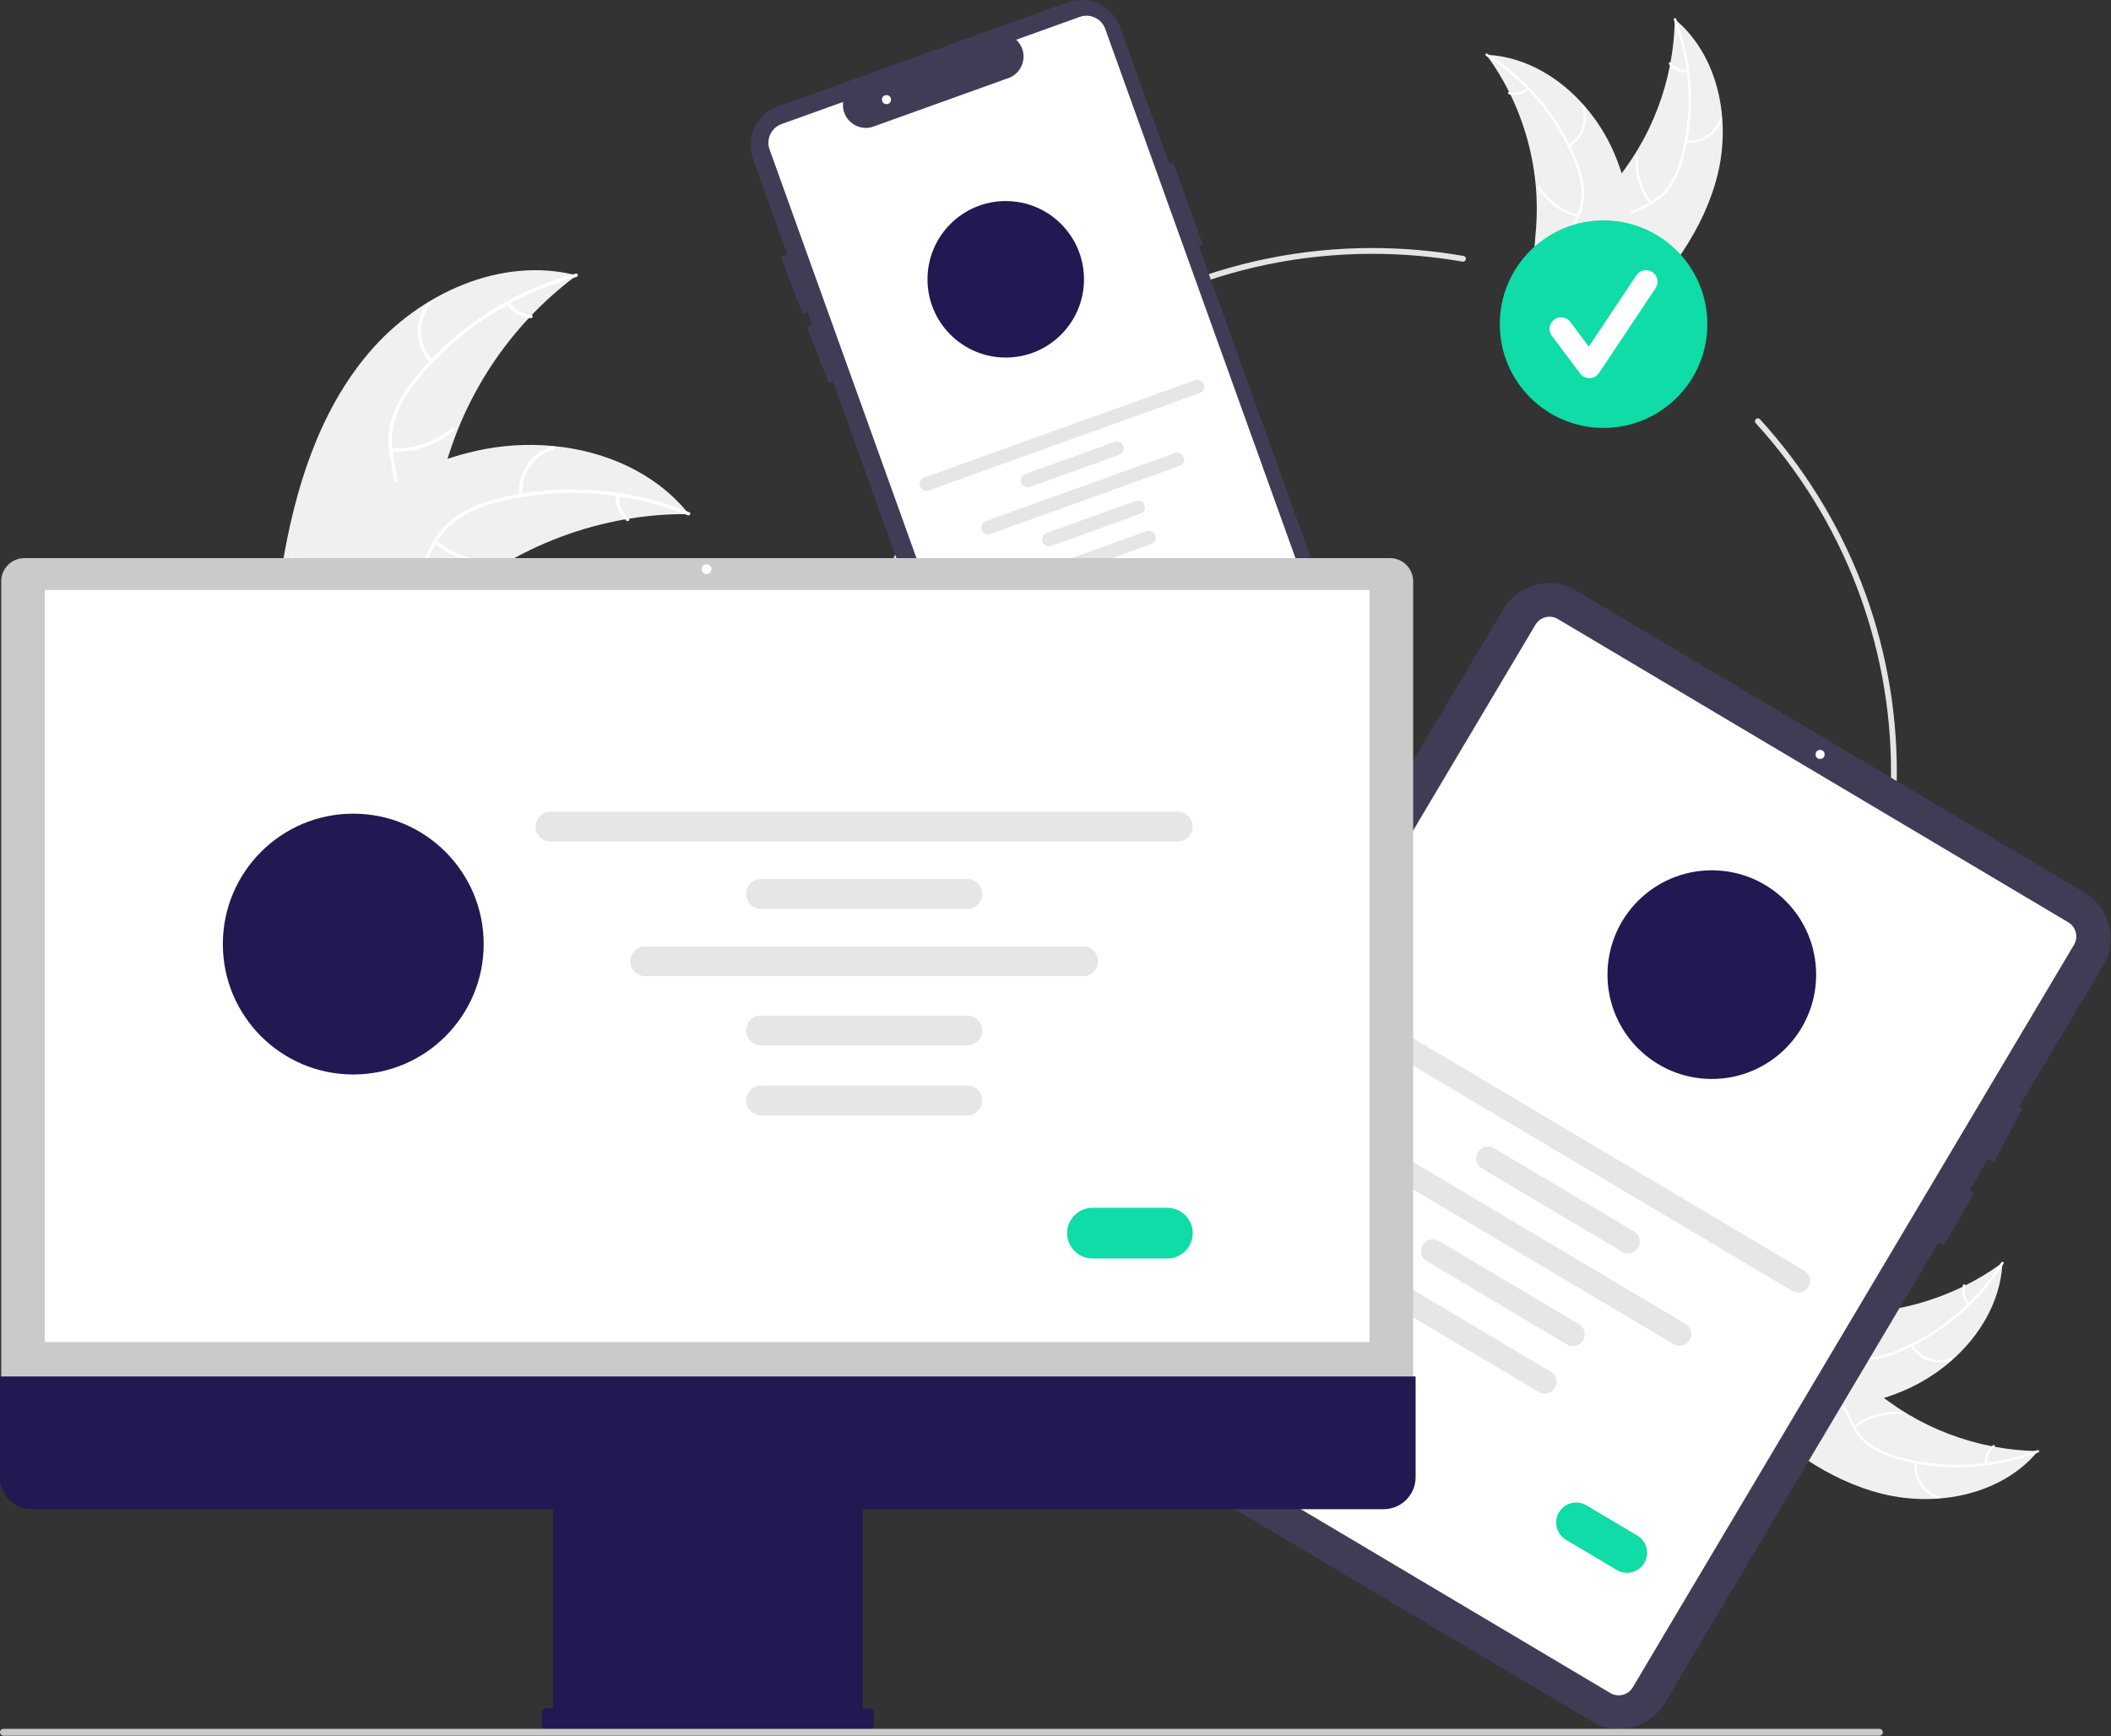
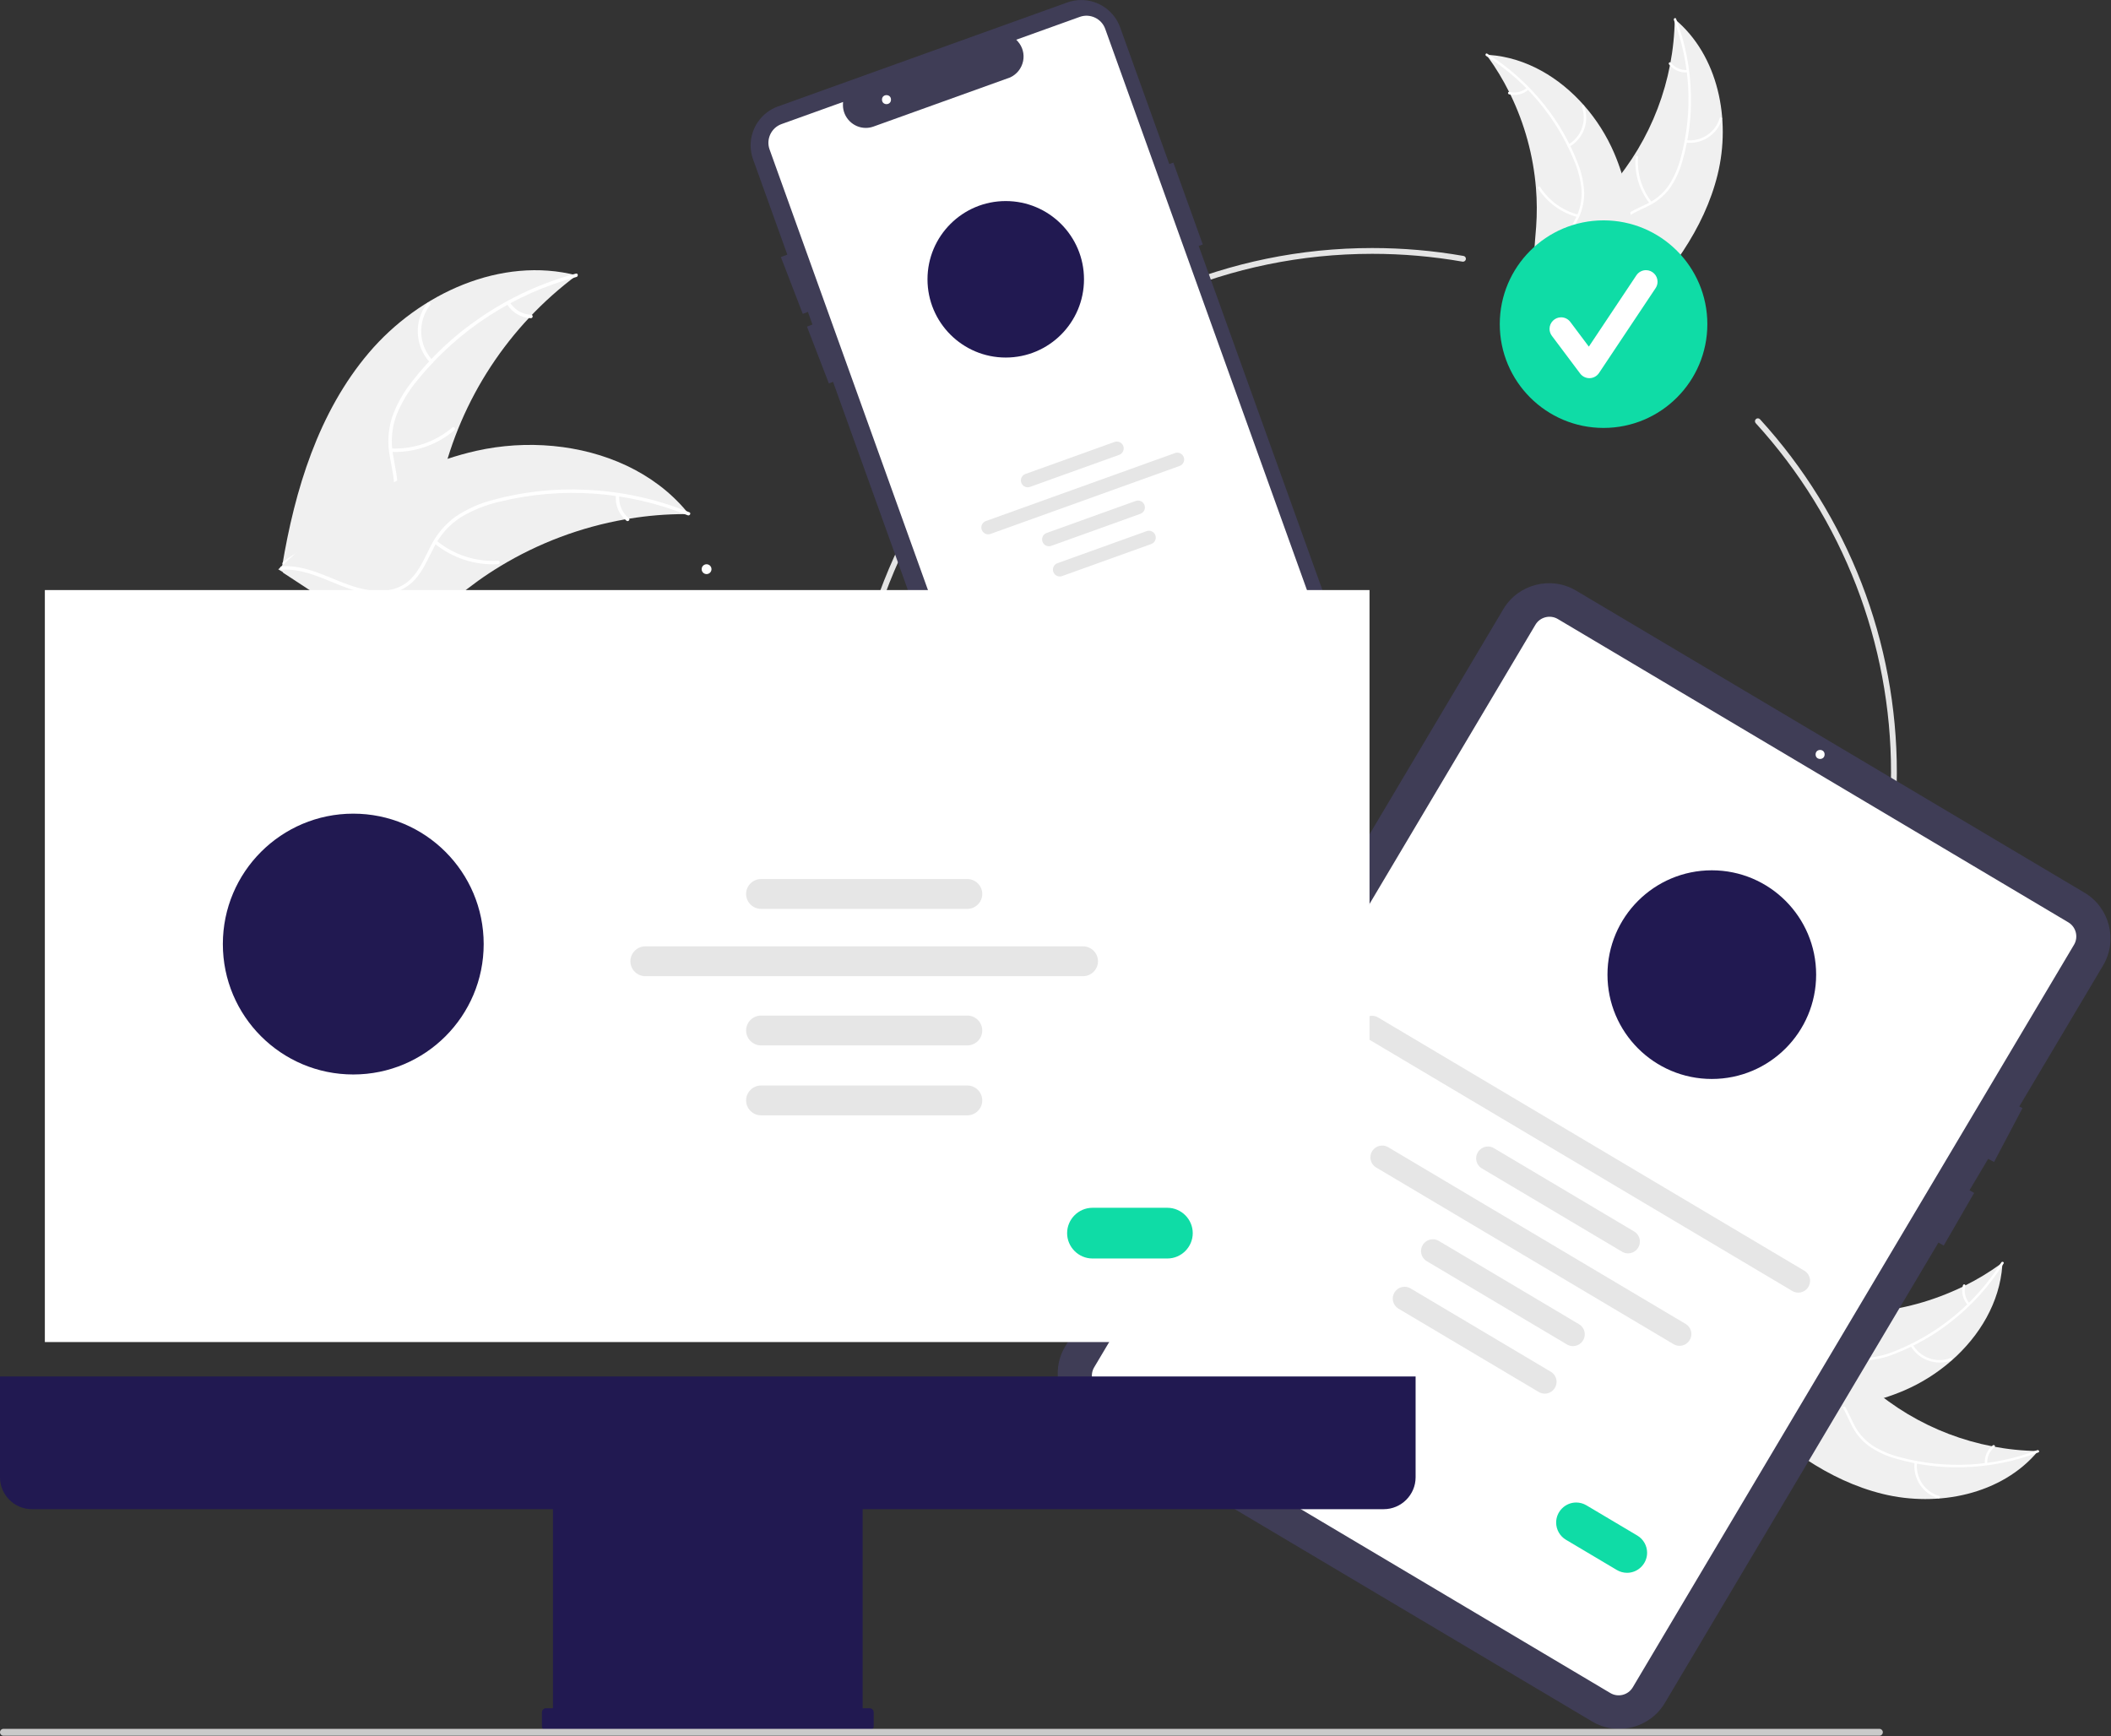
<svg xmlns="http://www.w3.org/2000/svg" width="100%" height="100%" viewBox="0 0 3035 2496" version="1.1" xml:space="preserve" style="fill-rule:evenodd;clip-rule:evenodd;stroke-linejoin:round;stroke-miterlimit:2;">
  <rect x="0" y="0" width="3035" height="2496" fill="#333333" stroke="none" />
  <path d="M2469.48,250.819c19.389,-79.077 0.953,-171.3 -61.684,-223.315c-1.225,88.512 -33.739,173.795 -91.751,240.656c-22.472,25.711 -50.143,51.967 -51.232,86.097c-0.679,21.236 9.688,41.633 23.973,57.361c14.285,15.728 32.306,27.498 50.114,39.089l2.615,4.614c57.323,-57.821 108.576,-125.425 127.965,-204.502Z" style="fill:#f0f0f0;fill-rule:nonzero;" />
  <path d="M2406.54,28.66c24.019,62.955 27.592,131.909 10.209,197.01c-3.493,14.083 -9.185,27.528 -16.866,39.839c-7.868,11.749 -18.742,21.18 -31.487,27.307c-11.77,5.952 -24.498,10.678 -34.615,19.387c-10.336,9.168 -16.276,22.33 -16.313,36.146c-0.489,17.028 5.17,33.216 11.254,48.854c6.755,17.363 14.046,35.29 12.485,54.301c-0.189,2.303 3.396,2.462 3.585,0.162c2.716,-33.074 -19.747,-61.011 -23.309,-93.092c-1.663,-14.969 1.176,-30.53 12.244,-41.444c9.678,-9.544 22.799,-14.428 34.768,-20.352c12.521,-5.795 23.434,-14.569 31.783,-25.553c8.282,-11.88 14.483,-25.084 18.335,-39.044c9.175,-31.291 13.374,-63.83 12.441,-96.425c-0.858,-37.206 -8.074,-73.993 -21.337,-108.765c-0.822,-2.152 -3.993,-0.469 -3.177,1.669l-0,-0Z" style="fill:#fff;fill-rule:nonzero;" />
  <path d="M2423.58,205.034c23.281,2.949 45.491,-11.547 52.164,-34.046c0.649,-2.216 -2.763,-3.328 -3.413,-1.109c-6.177,20.967 -26.92,34.445 -48.589,31.57c-2.289,-0.301 -2.439,3.285 -0.163,3.585l0.001,-0Z" style="fill:#fff;fill-rule:nonzero;" />
  <path d="M2374.76,290.584c-14.45,-18.302 -21.478,-41.397 -19.67,-64.645c0.181,-2.304 -3.404,-2.464 -3.585,-0.163c-1.836,24.196 5.526,48.216 20.605,67.228c1.439,1.811 4.081,-0.618 2.65,-2.42l-0,-0Z" style="fill:#fff;fill-rule:nonzero;" />
  <path d="M2425.87,100.54c-9.123,0.726 -18.023,-3.194 -23.646,-10.415c-1.415,-1.829 -4.055,0.603 -2.649,2.42c6.247,7.946 16.05,12.29 26.133,11.58c0.973,0.012 1.799,-0.742 1.874,-1.712c0.039,-0.981 -0.73,-1.824 -1.712,-1.873Z" style="fill:#fff;fill-rule:nonzero;" />
  <path d="M2136.92,78.697c0.851,1.167 1.702,2.334 2.544,3.53c11.363,15.752 21.428,32.4 30.095,49.782c0.691,1.333 1.372,2.694 2.024,4.045c20.433,42.097 32.874,87.625 36.689,134.263c1.501,18.561 1.588,37.209 0.259,55.782c-1.835,25.651 -5.867,53.317 0.685,77.368c0.656,2.517 1.467,4.991 2.428,7.407l124.038,47.28c0.336,-0.034 0.662,-0.039 0.999,-0.073l4.867,2.114c0.135,-0.953 0.255,-1.944 0.39,-2.897c0.081,-0.553 0.134,-1.116 0.215,-1.669c0.045,-0.371 0.089,-0.744 0.151,-1.077c0.016,-0.123 0.03,-0.248 0.035,-0.343c0.062,-0.333 0.084,-0.649 0.135,-0.953c0.686,-5.54 1.334,-11.095 1.944,-16.664c0.011,-0.028 0.011,-0.028 -0.006,-0.067c5.057,-42.391 5.066,-85.232 0.03,-127.625c-0.168,-1.263 -0.323,-2.554 -0.547,-3.839c-2.607,-18.909 -6.756,-37.574 -12.404,-55.808c-3.124,-9.974 -6.752,-19.784 -10.869,-29.392c-10.684,-24.803 -25.204,-47.772 -43.027,-68.064c-35.534,-40.446 -83.609,-69.077 -136.622,-72.852c-1.356,-0.095 -2.686,-0.181 -4.053,-0.248Z" style="fill:#f0f0f0;fill-rule:nonzero;" />
  <path d="M2136.6,80.377c57.081,35.806 101.449,88.71 126.765,151.155c5.689,13.348 9.239,27.51 10.519,41.964c0.791,14.119 -2.213,28.195 -8.7,40.761c-5.814,11.838 -13.131,23.275 -15.966,36.32c-2.733,13.543 0.449,27.628 8.738,38.682c9.861,13.89 24.126,23.408 38.398,32.231c15.848,9.797 32.463,19.721 42.662,35.839c1.236,1.953 4.194,-0.078 2.96,-2.028c-17.744,-28.044 -52.499,-36.826 -74.659,-60.295c-10.34,-10.951 -17.442,-25.085 -15.176,-40.463c1.982,-13.447 9.517,-25.247 15.507,-37.182c6.509,-12.166 9.939,-25.742 9.992,-39.539c-0.539,-14.472 -3.538,-28.747 -8.867,-42.213c-11.513,-30.508 -27.752,-59.017 -48.121,-84.481c-23.086,-29.19 -50.996,-54.217 -82.52,-73.996c-1.952,-1.224 -3.471,2.03 -1.532,3.246l-0,-0.001Z" style="fill:#fff;fill-rule:nonzero;" />
  <path d="M2256.4,210.942c20.364,-11.662 29.371,-36.609 21.153,-58.59c-0.816,-2.16 -4.211,-0.994 -3.394,1.169c7.692,20.461 -0.755,43.711 -19.788,54.461c-2.009,1.138 0.031,4.092 2.029,2.96Z" style="fill:#fff;fill-rule:nonzero;" />
  <path d="M2268.92,308.642c-22.556,-5.912 -42.072,-20.122 -54.626,-39.772c-1.243,-1.949 -4.201,0.082 -2.96,2.028c13.102,20.425 33.442,35.171 56.928,41.272c2.239,0.58 2.886,-2.951 0.658,-3.528Z" style="fill:#fff;fill-rule:nonzero;" />
  <path d="M2195.31,126.129c-6.847,6.073 -16.314,8.301 -25.151,5.921c-2.231,-0.609 -2.875,2.923 -0.658,3.527c9.772,2.584 20.215,0.15 27.838,-6.488c0.784,-0.575 0.989,-1.675 0.465,-2.494c-0.559,-0.808 -1.681,-1.017 -2.494,-0.466l-0,-0Z" style="fill:#fff;fill-rule:nonzero;" />
  <path d="M1972.92,1864.94c-415.849,0 -754.167,-338.318 -754.167,-754.166c0,-415.849 338.318,-754.167 754.167,-754.167c43.964,-0.006 87.846,3.797 131.154,11.365c1.99,0.343 3.457,2.086 3.457,4.105c0,2.286 -1.88,4.166 -4.166,4.166c-0.244,0 -0.489,-0.021 -0.73,-0.064c-42.833,-7.483 -86.233,-11.243 -129.715,-11.239c-411.254,0 -745.834,334.579 -745.834,745.834c0,411.255 334.58,745.833 745.834,745.833c411.254,0 745.833,-334.578 745.833,-745.833c0.184,-185.827 -69.263,-365.143 -194.563,-502.371c-0.69,-0.765 -1.072,-1.759 -1.072,-2.79c0,-2.286 1.881,-4.167 4.167,-4.167c1.163,0 2.275,0.487 3.064,1.342c126.7,138.762 196.923,320.082 196.737,507.986c0,415.848 -338.318,754.166 -754.166,754.166Z" style="fill:#e4e4e4;fill-rule:nonzero;" />
  <circle cx="2305.45" cy="466.051" r="149.213" style="fill:#0fdca6;" />
  <path d="M2285.09,543.709c-5.22,0 -10.146,-2.463 -13.277,-6.64l-40.707,-54.278c-2.155,-2.872 -3.32,-6.368 -3.32,-9.958c0,-9.105 7.493,-16.597 16.598,-16.597c5.22,-0 10.146,2.463 13.278,6.639l26.632,35.507l68.402,-102.601c3.079,-4.588 8.255,-7.348 13.781,-7.348c9.106,0 16.599,7.493 16.599,16.598c-0,3.259 -0.96,6.447 -2.759,9.164l-81.415,122.123c-2.986,4.477 -7.97,7.235 -13.35,7.386c-0.154,0.002 -0.308,0.005 -0.462,0.005Z" style="fill:#fff;fill-rule:nonzero;" />
  <path d="M1953.51,993.741l-230.099,-640.129l5.835,-2.098l-42.317,-117.736l-5.835,2.099l-70.651,-196.539c-8.455,-23.525 -30.898,-39.307 -55.896,-39.307c-6.849,0 -13.647,1.185 -20.092,3.502l-415.969,149.522c-23.526,8.455 -39.308,30.898 -39.308,55.897c-0,6.849 1.184,13.646 3.501,20.091l49.259,137.039l-9.22,3.551l31.445,81.654l7.381,-2.842l6.529,18.163l-7.854,3.025l31.444,81.654l6.016,-2.316l228.066,634.475c8.41,23.536 30.84,39.339 55.833,39.339c6.873,0 13.694,-1.195 20.158,-3.532l415.967,-149.522c30.638,-11.053 46.788,-45.326 35.807,-75.99Z" style="fill:#3f3d56;fill-rule:nonzero;" />
  <path d="M1479.86,1198.16c-11.972,-0.027 -22.71,-7.589 -26.768,-18.852l-346.686,-964.476c-5.28,-14.693 2.465,-31.129 17.157,-36.411l88.505,-31.814l-0.132,3.097c-0.02,0.461 -0.03,0.923 -0.03,1.385c0,17.998 14.81,32.807 32.808,32.807c3.782,0 7.536,-0.654 11.096,-1.933l196.419,-70.603c9.608,-4.403 16.561,-13.135 18.699,-23.485c2.117,-10.178 -0.769,-20.778 -7.753,-28.479l-2.073,-2.305l91.42,-32.863c14.694,-5.26 31.115,2.479 36.414,17.159l330.769,920.19c13.961,38.988 -6.572,82.564 -45.528,96.617l-384.672,138.273c-3.093,1.116 -6.357,1.689 -9.645,1.693Z" style="fill:#fff;fill-rule:nonzero;" />
  <circle cx="1445.97" cy="401.572" r="112.5" style="fill:#211951;" />
-   <path d="M1724.75,565.173l-389.593,140.042c-1.074,0.389 -2.207,0.587 -3.35,0.587c-5.398,0 -9.84,-4.442 -9.84,-9.84c-0,-4.15 2.625,-7.873 6.533,-9.268l389.593,-140.042c1.06,-0.378 2.178,-0.571 3.305,-0.571c5.398,-0 9.84,4.442 9.84,9.84c0,4.133 -2.603,7.844 -6.488,9.252Z" style="fill:#e6e6e6;fill-rule:nonzero;" />
  <path d="M1609.05,653.966l-128.148,46.063c-1.073,0.388 -2.206,0.587 -3.347,0.587c-5.398,-0 -9.841,-4.443 -9.841,-9.841c0,-4.149 2.623,-7.872 6.53,-9.267l128.148,-46.064c1.068,-0.384 2.194,-0.58 3.329,-0.58c5.399,-0 9.841,4.442 9.841,9.841c0,4.142 -2.614,7.86 -6.512,9.261Z" style="fill:#e6e6e6;fill-rule:nonzero;" />
  <path d="M1639.53,738.761l-128.148,46.063c-1.068,0.384 -2.194,0.581 -3.329,0.581c-5.398,-0 -9.841,-4.443 -9.841,-9.841c0,-4.142 2.615,-7.86 6.512,-9.261l128.148,-46.064c1.068,-0.384 2.194,-0.58 3.329,-0.58c5.399,-0 9.841,4.442 9.841,9.841c0,4.141 -2.614,7.86 -6.512,9.261l0,-0Z" style="fill:#e6e6e6;fill-rule:nonzero;" />
  <path d="M1655.14,782.192l-128.148,46.064c-1.075,0.389 -2.21,0.588 -3.353,0.588c-5.398,0 -9.84,-4.442 -9.84,-9.84c-0,-4.151 2.626,-7.875 6.535,-9.269l128.148,-46.064c1.074,-0.389 2.208,-0.588 3.35,-0.588c5.399,0 9.841,4.443 9.841,9.841c-0,4.15 -2.625,7.873 -6.533,9.268l-0,-0Z" style="fill:#e6e6e6;fill-rule:nonzero;" />
  <path d="M1695.95,669.934l-271.887,97.732c-1.074,0.389 -2.208,0.587 -3.35,0.587c-5.398,0 -9.84,-4.442 -9.84,-9.84c-0,-4.15 2.624,-7.873 6.533,-9.268l271.886,-97.731c1.074,-0.389 2.208,-0.588 3.35,-0.588c5.399,-0 9.841,4.442 9.841,9.84c-0,4.15 -2.625,7.874 -6.533,9.268Z" style="fill:#e6e6e6;fill-rule:nonzero;" />
  <path d="M1641.18,887.623l-46.53,16.725c-1.812,0.65 -3.723,0.983 -5.649,0.983c-9.18,-0 -16.734,-7.554 -16.734,-16.734c0,-7.038 4.441,-13.358 11.063,-15.743l46.53,-16.726c1.812,-0.65 3.723,-0.982 5.649,-0.982c9.18,-0 16.734,7.554 16.734,16.734c-0,7.038 -4.441,13.357 -11.063,15.743Z" style="fill:#6c63ff;fill-rule:nonzero;" />
  <circle cx="1274.51" cy="143.251" r="6.471" style="fill:#fff;" />
  <path d="M530.346,507.182c72.524,-85.368 190.196,-139.168 298.682,-111.275c-97.685,72.724 -166.545,177.729 -194.311,296.305c-10.545,45.78 -17.506,97.796 -54.675,126.527c-23.127,17.878 -54.224,22.765 -83.274,19.52c-29.051,-3.245 -56.701,-13.845 -83.979,-24.352l-7.253,0.805c18.244,-110.52 52.287,-222.161 124.81,-307.53Z" style="fill:#f0f0f0;fill-rule:nonzero;" />
  <path d="M828.755,398.241c-89.548,23.98 -169.297,75.588 -227.857,147.453c-12.883,15.249 -23.283,32.434 -30.815,50.921c-6.754,18.245 -8.5,37.97 -5.056,57.118c2.854,17.919 7.847,35.918 6.295,54.219c-1.888,18.914 -11.771,36.147 -27.143,47.327c-18.589,14.273 -41.197,21.016 -63.535,26.841c-24.803,6.468 -50.667,12.794 -70.601,29.861c-2.415,2.068 -5.482,-1.801 -3.071,-3.866c34.681,-29.694 83.936,-27.176 122.571,-49.068c18.028,-10.215 33.087,-25.925 36.331,-47.063c2.836,-18.483 -2.298,-37.049 -5.343,-55.167c-3.635,-18.631 -2.652,-37.871 2.863,-56.033c6.566,-18.811 16.286,-36.369 28.742,-51.919c27.486,-35.455 60.376,-66.37 97.465,-91.609c42.169,-29.04 88.996,-50.653 138.453,-63.903c3.062,-0.818 3.743,4.075 0.701,4.888l-0,0Z" style="fill:#fff;fill-rule:nonzero;" />
  <path d="M618.394,521.44c-22.057,-23.576 -23.804,-60.024 -4.102,-85.601c1.947,-2.51 5.938,0.397 3.989,2.91c-18.395,23.791 -16.697,57.782 3.979,79.62c2.181,2.309 -1.697,5.367 -3.866,3.071l0,-0Z" style="fill:#fff;fill-rule:nonzero;" />
  <path d="M562.384,644.838c32.052,1.354 63.465,-9.432 87.924,-30.191c2.423,-2.059 5.491,1.809 3.071,3.866c-25.493,21.554 -58.206,32.712 -91.557,31.229c-3.18,-0.143 -2.601,-5.047 0.562,-4.904l-0,-0Z" style="fill:#fff;fill-rule:nonzero;" />
  <path d="M733.035,434.638c6.546,10.757 18.092,17.518 30.675,17.964c3.18,0.103 2.598,5.008 -0.562,4.905c-13.895,-0.558 -26.641,-7.984 -33.978,-19.797c-0.799,-1.074 -0.624,-2.603 0.397,-3.469c1.062,-0.835 2.622,-0.657 3.468,0.397Z" style="fill:#fff;fill-rule:nonzero;" />
  <path d="M990.344,739.149c-1.987,-0.008 -3.975,-0.016 -5.987,0.01c-26.72,0.032 -53.395,2.234 -79.759,6.586c-2.043,0.304 -4.11,0.643 -6.141,1.005c-63.404,11.16 -124.188,33.996 -179.256,67.345c-21.902,13.291 -42.76,28.228 -62.395,44.683c-27.115,22.727 -54.706,49.526 -86.801,61.612c-3.335,1.299 -6.746,2.39 -10.215,3.266l-152.71,-100.159c-0.232,-0.402 -0.49,-0.77 -0.724,-1.173l-6.28,-3.72c0.953,-0.919 1.962,-1.852 2.915,-2.772c0.551,-0.535 1.136,-1.049 1.687,-1.584c0.378,-0.35 0.757,-0.699 1.078,-1.037c0.126,-0.117 0.253,-0.233 0.356,-0.315c0.321,-0.338 0.655,-0.617 0.953,-0.919c5.623,-5.232 11.293,-10.432 17.009,-15.603c0.023,-0.034 0.023,-0.034 0.08,-0.047c43.656,-39.284 90.975,-75.269 142.252,-102.927c1.543,-0.832 3.107,-1.7 4.72,-2.485c23.182,-12.339 47.334,-22.763 72.215,-31.167c13.638,-4.558 27.499,-8.423 41.528,-11.579c36.265,-8.086 73.577,-10.418 110.567,-6.909c73.738,7.005 144.415,37.515 191.363,93.571c1.2,1.435 2.368,2.849 3.545,4.318Z" style="fill:#f0f0f0;fill-rule:nonzero;" />
  <path d="M988.73,740.862c-85.936,-34.767 -180.684,-41.575 -270.708,-19.453c-19.467,4.419 -38.117,11.879 -55.262,22.106c-16.378,10.5 -29.648,25.199 -38.426,42.561c-8.51,16.025 -15.36,33.403 -27.617,47.081c-12.895,13.965 -31.162,21.774 -50.167,21.446c-23.435,0.204 -45.546,-8.024 -66.889,-16.822c-23.698,-9.768 -48.157,-20.29 -74.349,-18.664c-3.173,0.197 -3.293,-4.739 -0.125,-4.936c45.569,-2.828 83.38,28.837 127.409,34.618c20.544,2.698 42.026,-0.779 57.342,-15.703c13.394,-13.051 20.472,-30.965 28.949,-47.265c8.315,-17.064 20.684,-31.834 36.022,-43.016c16.568,-11.066 34.9,-19.232 54.208,-24.148c43.292,-11.762 88.166,-16.643 132.975,-14.465c51.153,2.202 101.555,13.138 149.021,32.336c2.937,1.189 0.535,5.506 -2.384,4.324l0.001,0Z" style="fill:#fff;fill-rule:nonzero;" />
-   <path d="M746.595,712.578c-3.417,-32.104 17.132,-62.257 48.262,-70.818c3.065,-0.832 4.502,3.893 1.432,4.726c-29.011,7.92 -48.119,36.083 -44.759,65.967c0.351,3.158 -4.586,3.264 -4.935,0.125l-0,0Z" style="fill:#fff;fill-rule:nonzero;" />
  <path d="M627.579,777.382c24.777,20.379 56.352,30.679 88.38,28.831c3.174,-0.185 3.295,4.75 0.125,4.936c-33.333,1.861 -66.17,-8.925 -91.906,-30.189c-2.453,-2.029 0.962,-5.596 3.401,-3.578l0,0Z" style="fill:#fff;fill-rule:nonzero;" />
  <path d="M890.389,712.294c-1.249,12.529 3.898,24.879 13.677,32.811c2.477,1.997 -0.941,5.562 -3.402,3.578c-10.758,-8.811 -16.464,-22.415 -15.21,-36.264c0.009,-1.339 1.069,-2.454 2.405,-2.531c1.351,-0.027 2.489,1.055 2.53,2.406Z" style="fill:#fff;fill-rule:nonzero;" />
  <path d="M2706.87,2147.97c79.078,19.388 171.3,0.953 223.315,-61.685c-88.512,-1.224 -173.795,-33.739 -240.656,-91.75c-25.71,-22.472 -51.967,-50.143 -86.097,-51.233c-21.236,-0.678 -41.633,9.689 -57.361,23.974c-15.728,14.285 -27.498,32.306 -39.089,50.114l-4.614,2.615c57.821,57.322 125.425,108.576 204.502,127.965Z" style="fill:#f0f0f0;fill-rule:nonzero;" />
  <path d="M2929.03,2085.03c-62.956,24.019 -131.909,27.592 -197.01,10.209c-14.084,-3.494 -27.529,-9.186 -39.839,-16.866c-11.75,-7.869 -21.18,-18.743 -27.308,-31.488c-5.952,-11.769 -10.677,-24.497 -19.387,-34.615c-9.168,-10.336 -22.33,-16.276 -36.146,-16.313c-17.027,-0.488 -33.215,5.17 -48.853,11.254c-17.363,6.756 -35.291,14.047 -54.301,12.486c-2.304,-0.19 -2.462,3.395 -0.163,3.584c33.075,2.717 61.012,-19.746 93.092,-23.309c14.969,-1.662 30.53,1.176 41.444,12.244c9.544,9.678 14.428,22.8 20.352,34.769c5.795,12.52 14.569,23.433 25.554,31.782c11.88,8.283 25.083,14.483 39.043,18.336c31.291,9.175 63.831,13.373 96.425,12.441c37.206,-0.858 73.993,-8.075 108.765,-21.337c2.152,-0.822 0.469,-3.994 -1.669,-3.177l0.001,-0Z" style="fill:#fff;fill-rule:nonzero;" />
  <path d="M2752.66,2102.07c-2.949,23.281 11.546,45.492 34.045,52.165c2.216,0.649 3.328,-2.764 1.109,-3.414c-20.967,-6.176 -34.445,-26.92 -31.57,-48.588c0.301,-2.29 -3.285,-2.439 -3.584,-0.163l-0,0Z" style="fill:#fff;fill-rule:nonzero;" />
-   <path d="M2667.11,2053.25c18.302,-14.451 41.397,-21.478 64.645,-19.671c2.304,0.181 2.464,-3.404 0.163,-3.584c-24.196,-1.836 -48.216,5.526 -67.228,20.605c-1.811,1.439 0.619,4.081 2.421,2.649l-0.001,0.001Z" style="fill:#fff;fill-rule:nonzero;" />
  <path d="M2857.15,2104.37c-0.726,-9.123 3.194,-18.023 10.415,-23.646c1.83,-1.415 -0.602,-4.056 -2.42,-2.65c-7.946,6.247 -12.29,16.051 -11.579,26.134c-0.013,0.972 0.741,1.798 1.711,1.873c0.981,0.04 1.824,-0.73 1.873,-1.711Z" style="fill:#fff;fill-rule:nonzero;" />
  <path d="M2878.99,1815.41c-1.167,0.852 -2.334,1.703 -3.53,2.545c-15.751,11.363 -32.4,21.427 -49.781,30.094c-1.334,0.692 -2.695,1.372 -4.045,2.024c-42.098,20.434 -87.625,32.875 -134.264,36.69c-18.561,1.501 -37.208,1.587 -55.782,0.259c-25.651,-1.836 -53.317,-5.867 -77.368,0.685c-2.517,0.655 -4.991,1.466 -7.407,2.428l-47.28,124.038c0.034,0.335 0.04,0.662 0.073,0.999l-2.114,4.866c0.953,0.136 1.945,0.255 2.898,0.391c0.552,0.081 1.115,0.134 1.668,0.215c0.372,0.045 0.744,0.089 1.077,0.151c0.124,0.015 0.248,0.029 0.343,0.034c0.333,0.062 0.649,0.084 0.953,0.136c5.541,0.685 11.095,1.333 16.664,1.944c0.029,0.011 0.029,0.011 0.067,-0.006c42.391,5.056 85.232,5.066 127.625,0.029c1.263,-0.167 2.554,-0.322 3.839,-0.546c18.909,-2.608 37.574,-6.756 55.808,-12.404c9.974,-3.125 19.784,-6.752 29.392,-10.869c24.803,-10.685 47.772,-25.205 68.064,-43.027c40.446,-35.534 69.077,-83.609 72.852,-136.622c0.095,-1.357 0.181,-2.686 0.248,-4.054Z" style="fill:#f0f0f0;fill-rule:nonzero;" />
  <path d="M2877.32,1815.09c-35.806,57.082 -88.71,101.449 -151.155,126.766c-13.348,5.689 -27.51,9.239 -41.964,10.519c-14.119,0.791 -28.195,-2.213 -40.761,-8.7c-11.838,-5.814 -23.274,-13.132 -36.32,-15.966c-13.543,-2.733 -27.628,0.449 -38.682,8.737c-13.89,9.862 -23.408,24.126 -32.231,38.399c-9.796,15.848 -19.721,32.463 -35.839,42.662c-1.953,1.236 0.078,4.194 2.028,2.96c28.044,-17.744 36.826,-52.5 60.295,-74.659c10.952,-10.34 25.085,-17.442 40.463,-15.176c13.447,1.981 25.247,9.517 37.183,15.507c12.165,6.508 25.741,9.939 39.538,9.992c14.472,-0.54 28.747,-3.538 42.213,-8.867c30.508,-11.513 59.017,-27.752 84.481,-48.121c29.19,-23.086 54.217,-50.996 73.996,-82.521c1.224,-1.951 -2.03,-3.47 -3.245,-1.532l-0,0Z" style="fill:#fff;fill-rule:nonzero;" />
  <path d="M2746.75,1934.89c11.663,20.365 36.609,29.371 58.59,21.153c2.16,-0.816 0.994,-4.21 -1.169,-3.393c-20.46,7.692 -43.711,-0.756 -54.461,-19.788c-1.138,-2.009 -4.091,0.031 -2.96,2.028Z" style="fill:#fff;fill-rule:nonzero;" />
  <path d="M2649.05,1947.42c5.913,-22.556 20.122,-42.073 39.773,-54.626c1.948,-1.243 -0.083,-4.201 -2.029,-2.96c-20.425,13.102 -35.17,33.441 -41.272,56.927c-0.58,2.24 2.951,2.886 3.528,0.659Z" style="fill:#fff;fill-rule:nonzero;" />
  <path d="M2831.56,1873.81c-6.073,-6.847 -8.301,-16.314 -5.921,-25.151c0.609,-2.231 -2.923,-2.875 -3.527,-0.659c-2.584,9.772 -0.15,20.215 6.488,27.838c0.575,0.785 1.675,0.99 2.494,0.466c0.808,-0.56 1.017,-1.681 0.466,-2.494l0,-0Z" style="fill:#fff;fill-rule:nonzero;" />
  <path d="M3023.74,1387.92l-120.584,202.917l4.584,2.417l-40.834,77.416l-8.5,-4.5l-26.833,45.125l6.667,3.834l-43.75,75.75l-7.584,-4.375l-393.458,662.166c-21.342,35.842 -68.368,47.814 -104.25,26.542l-731.459,-434.625c-35.845,-21.338 -47.819,-68.368 -26.541,-104.25l630.291,-1060.75c21.342,-35.841 68.368,-47.814 104.25,-26.542l731.459,434.625c35.828,21.352 47.798,68.365 26.542,104.25Z" style="fill:#3f3d56;fill-rule:nonzero;" />
  <path d="M2315.26,2434.27l-734.035,-436.152c-11.046,-6.581 -14.736,-21.074 -8.181,-32.135l634.475,-1067.81c6.58,-11.046 21.074,-14.736 32.135,-8.181l734.035,436.153c11.046,6.58 14.735,21.074 8.18,32.135l-634.474,1067.81c-6.58,11.046 -21.074,14.735 -32.135,8.18Z" style="fill:#fff;fill-rule:nonzero;" />
  <circle cx="2616.78" cy="1084.72" r="6.471" style="fill:#fff;" />
  <path d="M2576.74,1856.1l-612.737,-364.079c-5.164,-3.041 -8.344,-8.604 -8.344,-14.598c0,-9.293 7.648,-16.941 16.942,-16.941c3.068,-0 6.079,0.833 8.71,2.411l612.736,364.078c5.164,3.041 8.344,8.604 8.344,14.598c0,9.293 -7.647,16.941 -16.941,16.941c-3.068,0 -6.079,-0.833 -8.711,-2.41l0.001,-0Z" style="fill:#e6e6e6;fill-rule:nonzero;" />
  <path d="M2332.08,1799.69l-201.545,-119.756c-5.134,-3.049 -8.291,-8.595 -8.291,-14.567c-0,-9.294 7.648,-16.942 16.942,-16.942c3.047,0 6.038,0.822 8.657,2.379l201.546,119.756c5.133,3.049 8.288,8.595 8.288,14.565c0,9.294 -7.648,16.942 -16.942,16.942c-3.046,0 -6.036,-0.821 -8.655,-2.377Z" style="fill:#e6e6e6;fill-rule:nonzero;" />
  <path d="M2252.84,1933.05l-201.546,-119.755c-5.131,-3.05 -8.285,-8.595 -8.285,-14.564c-0,-9.294 7.648,-16.942 16.942,-16.942c3.045,0 6.034,0.821 8.651,2.376l201.546,119.755c5.133,3.05 8.288,8.595 8.288,14.565c0,9.295 -7.648,16.943 -16.942,16.943c-3.046,-0 -6.036,-0.822 -8.654,-2.378Z" style="fill:#e6e6e6;fill-rule:nonzero;" />
  <path d="M2212.25,2001.36l-201.546,-119.756c-5.152,-3.044 -8.322,-8.601 -8.322,-14.585c-0,-9.294 7.647,-16.941 16.941,-16.941c3.06,-0 6.063,0.828 8.689,2.397l201.546,119.756c5.165,3.041 8.346,8.605 8.346,14.599c0,9.294 -7.648,16.942 -16.942,16.942c-3.068,-0 -6.08,-0.834 -8.712,-2.412l-0,-0Z" style="fill:#e6e6e6;fill-rule:nonzero;" />
  <path d="M2406.05,1932.6l-427.613,-254.081c-5.099,-3.058 -8.229,-8.584 -8.229,-14.529c0,-9.294 7.648,-16.942 16.942,-16.942c3.022,-0 5.991,0.809 8.595,2.342l427.613,254.081c5.165,3.041 8.346,8.605 8.346,14.599c0,9.294 -7.648,16.942 -16.942,16.942c-3.068,-0 -6.08,-0.834 -8.712,-2.412Z" style="fill:#e6e6e6;fill-rule:nonzero;" />
  <path d="M2324.54,2257.31l-73.18,-43.483c-8.712,-5.19 -14.065,-14.61 -14.065,-24.75c-0,-15.804 13.005,-28.809 28.809,-28.809c5.168,-0 10.242,1.391 14.688,4.026l73.18,43.482c8.727,5.186 14.093,14.615 14.093,24.767c-0,15.804 -13.005,28.809 -28.809,28.809c-5.179,-0 -10.264,-1.397 -14.716,-4.042Z" style="fill:#0fdca6;fill-rule:nonzero;" />
  <circle cx="2461.08" cy="1401.31" r="150" style="fill:#211951;" />
-   <path d="M1.767,2010.86l2029.92,0l-0,-1175.2c-0.021,-18.212 -15.001,-33.191 -33.213,-33.212l-1963.5,0c-18.212,0.021 -33.191,15 -33.212,33.212l-0,1175.2Z" style="fill:#cacaca;fill-rule:nonzero;" />
  <rect x="64.484" y="848.378" width="1904.49" height="1081.21" style="fill:#fff;" />
  <path d="M0,1979.06c0,0 -0,145.021 -0,145.021c-0,25.115 20.666,45.781 45.78,45.781l749.228,-0l-0,286.203c-0,-0 -9.954,-0 -9.954,-0c-3.262,-0 -5.946,2.684 -5.946,5.946c-0,0 -0,19.907 -0,19.907c-0,3.262 2.684,5.947 5.946,5.947c0,-0 465.112,-0 465.112,-0c3.262,-0 5.947,-2.685 5.947,-5.947c-0,0 -0,-19.907 -0,-19.907c-0,-3.262 -2.685,-5.946 -5.947,-5.946c-0,-0 -9.954,-0 -9.954,-0l0,-286.203l749.228,-0c25.114,-0 45.78,-20.666 45.78,-45.78c0,-0.001 0,-145.022 0,-145.022l-2035.22,0Z" style="fill:#211951;fill-rule:nonzero;" />
-   <path d="M1693.39,1209.98l-901.891,0c-11.761,0 -21.438,-9.677 -21.438,-21.437c0,-11.76 9.677,-21.438 21.438,-21.438l901.891,0c11.76,0 21.437,9.678 21.437,21.438c0,11.76 -9.677,21.437 -21.437,21.437Z" style="fill:#e6e6e6;fill-rule:nonzero;" />
  <path d="M1390.77,1306.75l-296.657,-0c-11.761,-0 -21.439,-9.678 -21.439,-21.439c0,-11.761 9.678,-21.439 21.439,-21.439l296.657,0c11.761,0 21.439,9.678 21.439,21.439c-0,11.761 -9.678,21.439 -21.439,21.439Z" style="fill:#e6e6e6;fill-rule:nonzero;" />
  <path d="M1390.77,1503.05l-296.657,-0c-11.761,-0 -21.439,-9.678 -21.439,-21.439c0,-11.761 9.678,-21.438 21.439,-21.438l296.657,-0c11.761,-0 21.439,9.677 21.439,21.438c-0,11.761 -9.678,21.439 -21.439,21.439Z" style="fill:#e6e6e6;fill-rule:nonzero;" />
  <path d="M1390.77,1603.59l-296.657,-0c-11.76,-0 -21.437,-9.677 -21.437,-21.438c-0,-11.76 9.677,-21.437 21.437,-21.437l296.657,-0c11.761,-0 21.438,9.677 21.438,21.437c-0,11.761 -9.677,21.438 -21.438,21.438Z" style="fill:#e6e6e6;fill-rule:nonzero;" />
  <path d="M1557.15,1403.52l-629.407,-0c-11.76,-0 -21.437,-9.677 -21.437,-21.438c-0,-11.76 9.677,-21.437 21.437,-21.437l629.407,-0c11.76,-0 21.438,9.677 21.438,21.437c-0,11.761 -9.678,21.438 -21.438,21.438Z" style="fill:#e6e6e6;fill-rule:nonzero;" />
  <path d="M1678.37,1809.44l-107.715,0c-19.998,0 -36.454,-16.456 -36.454,-36.454c0,-19.998 16.456,-36.454 36.454,-36.454l107.715,-0c19.998,-0 36.454,16.456 36.454,36.454c0,19.998 -16.456,36.454 -36.454,36.454Z" style="fill:#0fdca6;fill-rule:nonzero;" />
  <circle cx="507.894" cy="1357.36" r="187.5" style="fill:#211951;" />
  <path d="M2702.02,2495.6l-2697.06,-0c-2.716,-0.008 -4.947,-2.245 -4.947,-4.962c0,-2.716 2.231,-4.953 4.947,-4.961l2697.06,0c2.716,0.008 4.946,2.245 4.946,4.961c0,2.717 -2.23,4.954 -4.946,4.962Z" style="fill:#cacaca;fill-rule:nonzero;" />
  <circle cx="1015.84" cy="818.345" r="7.067" style="fill:#fff;" />
</svg>